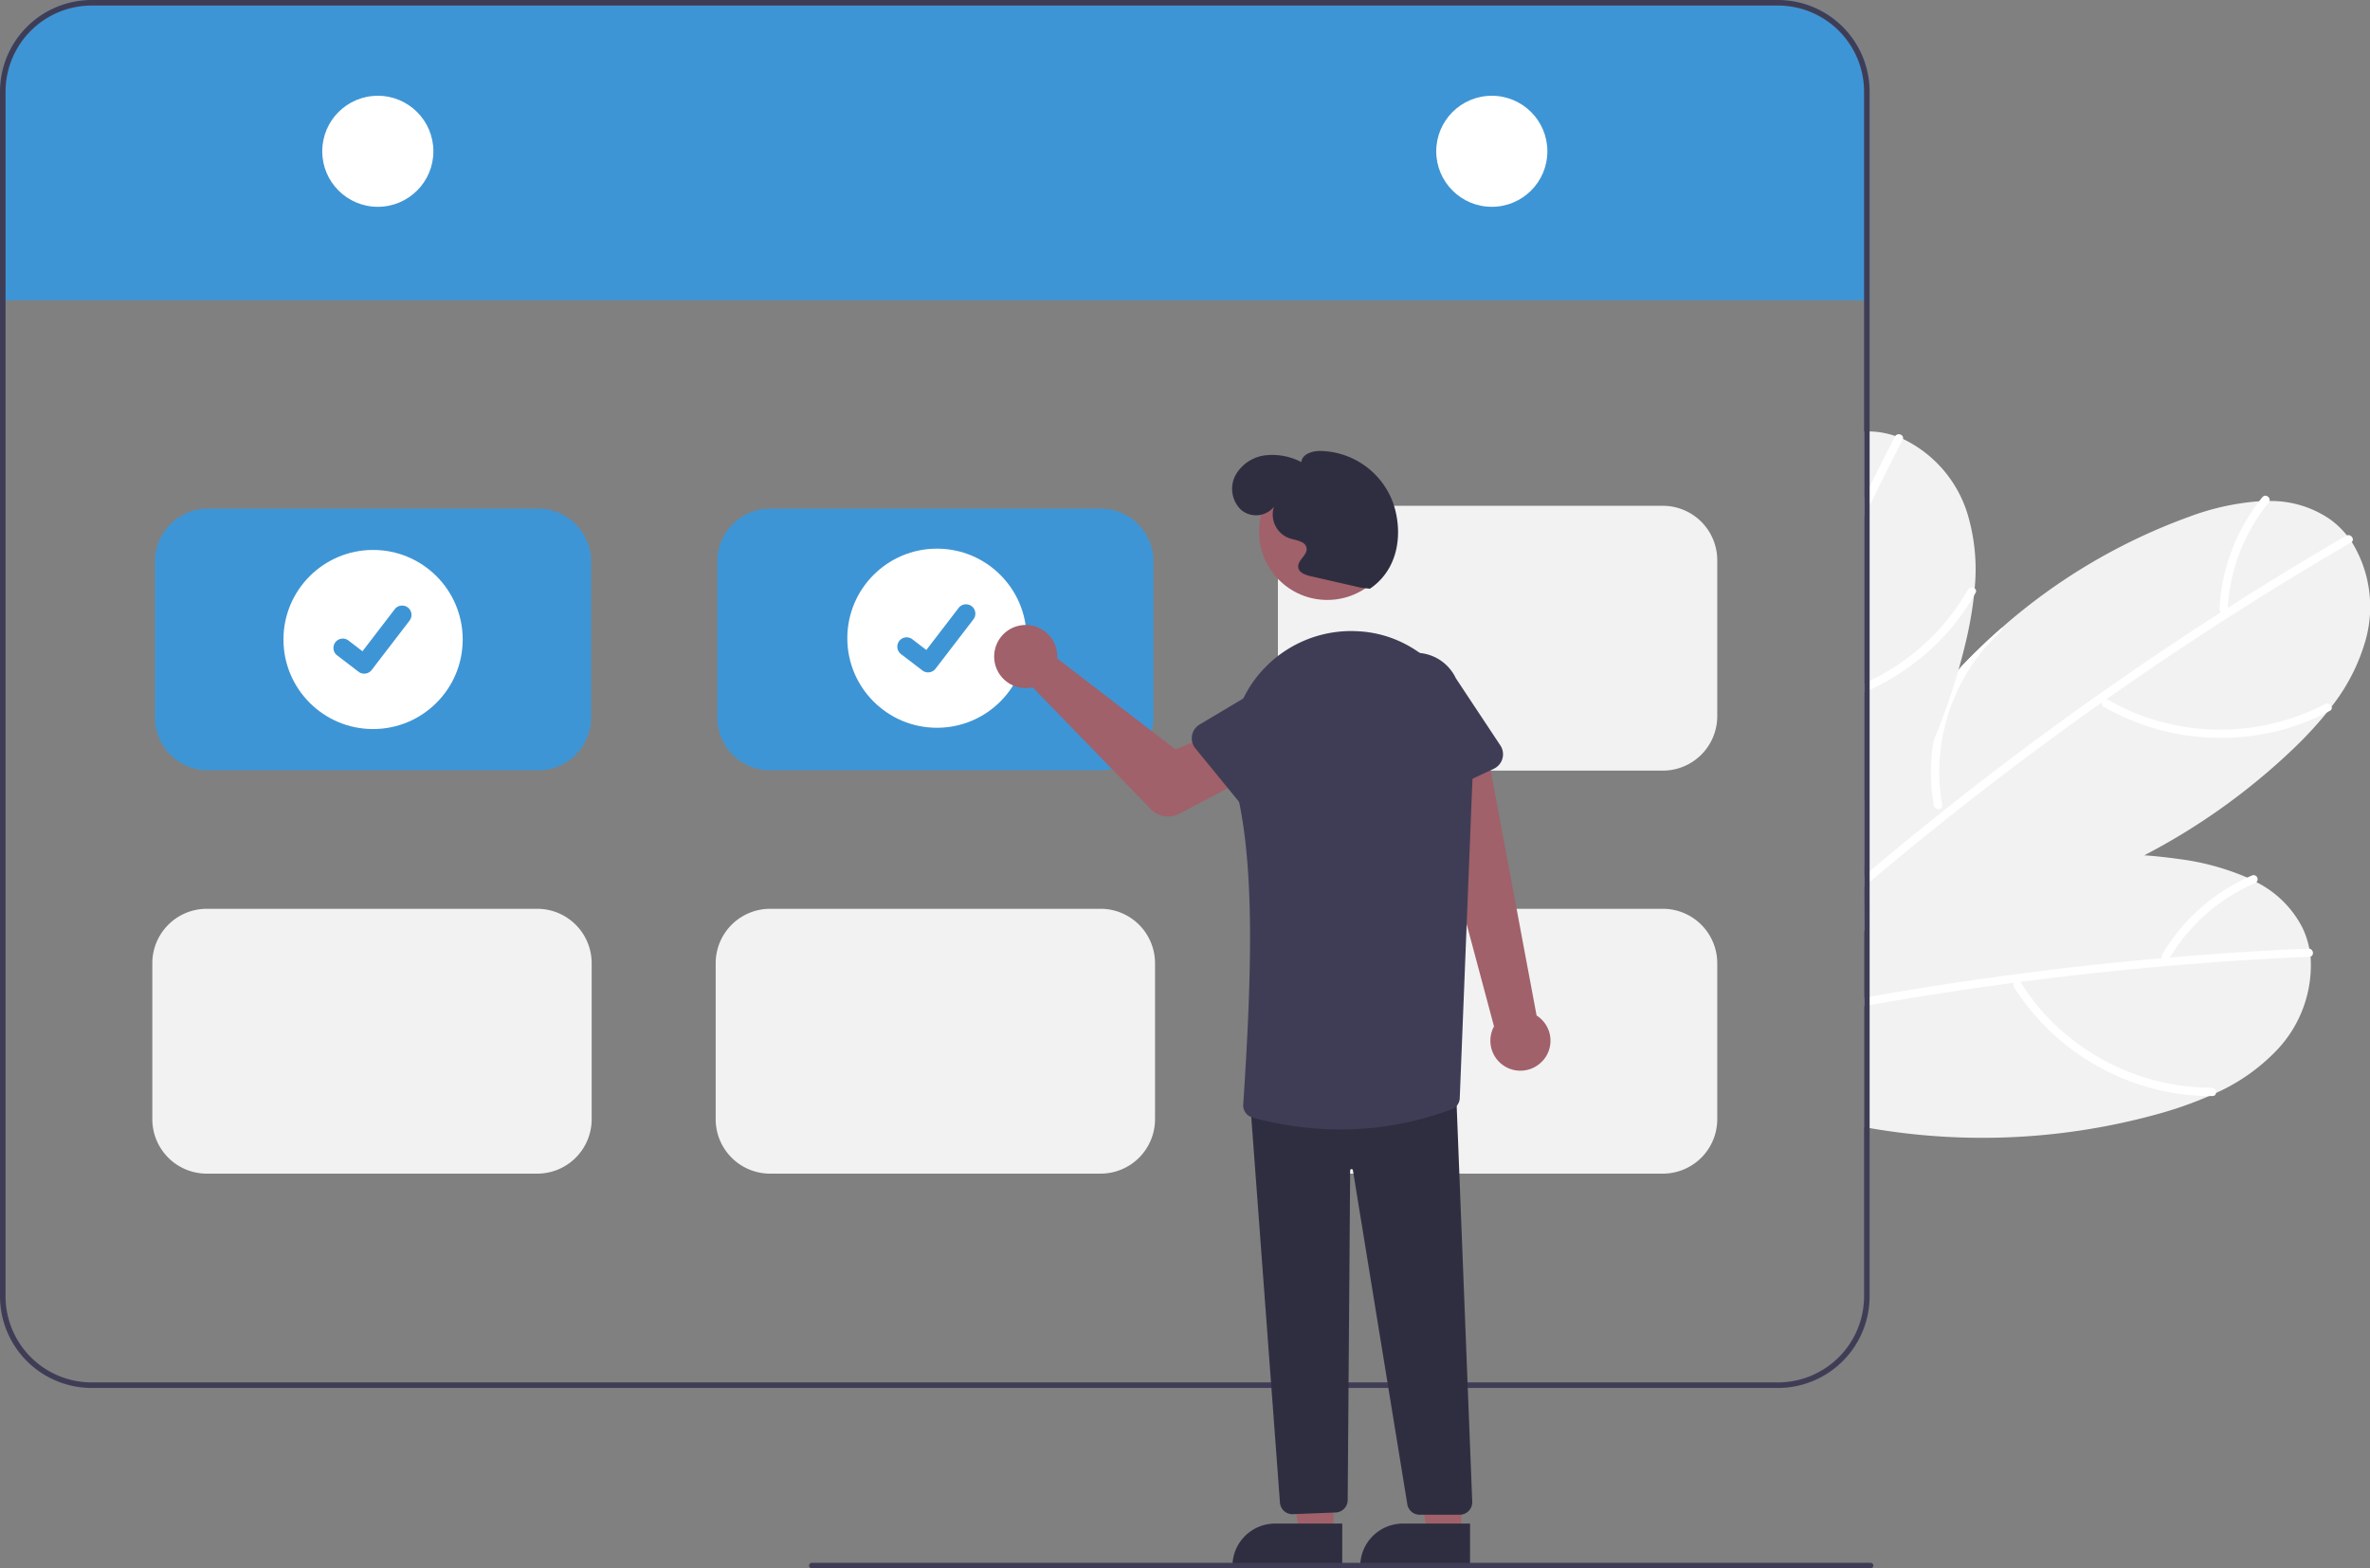
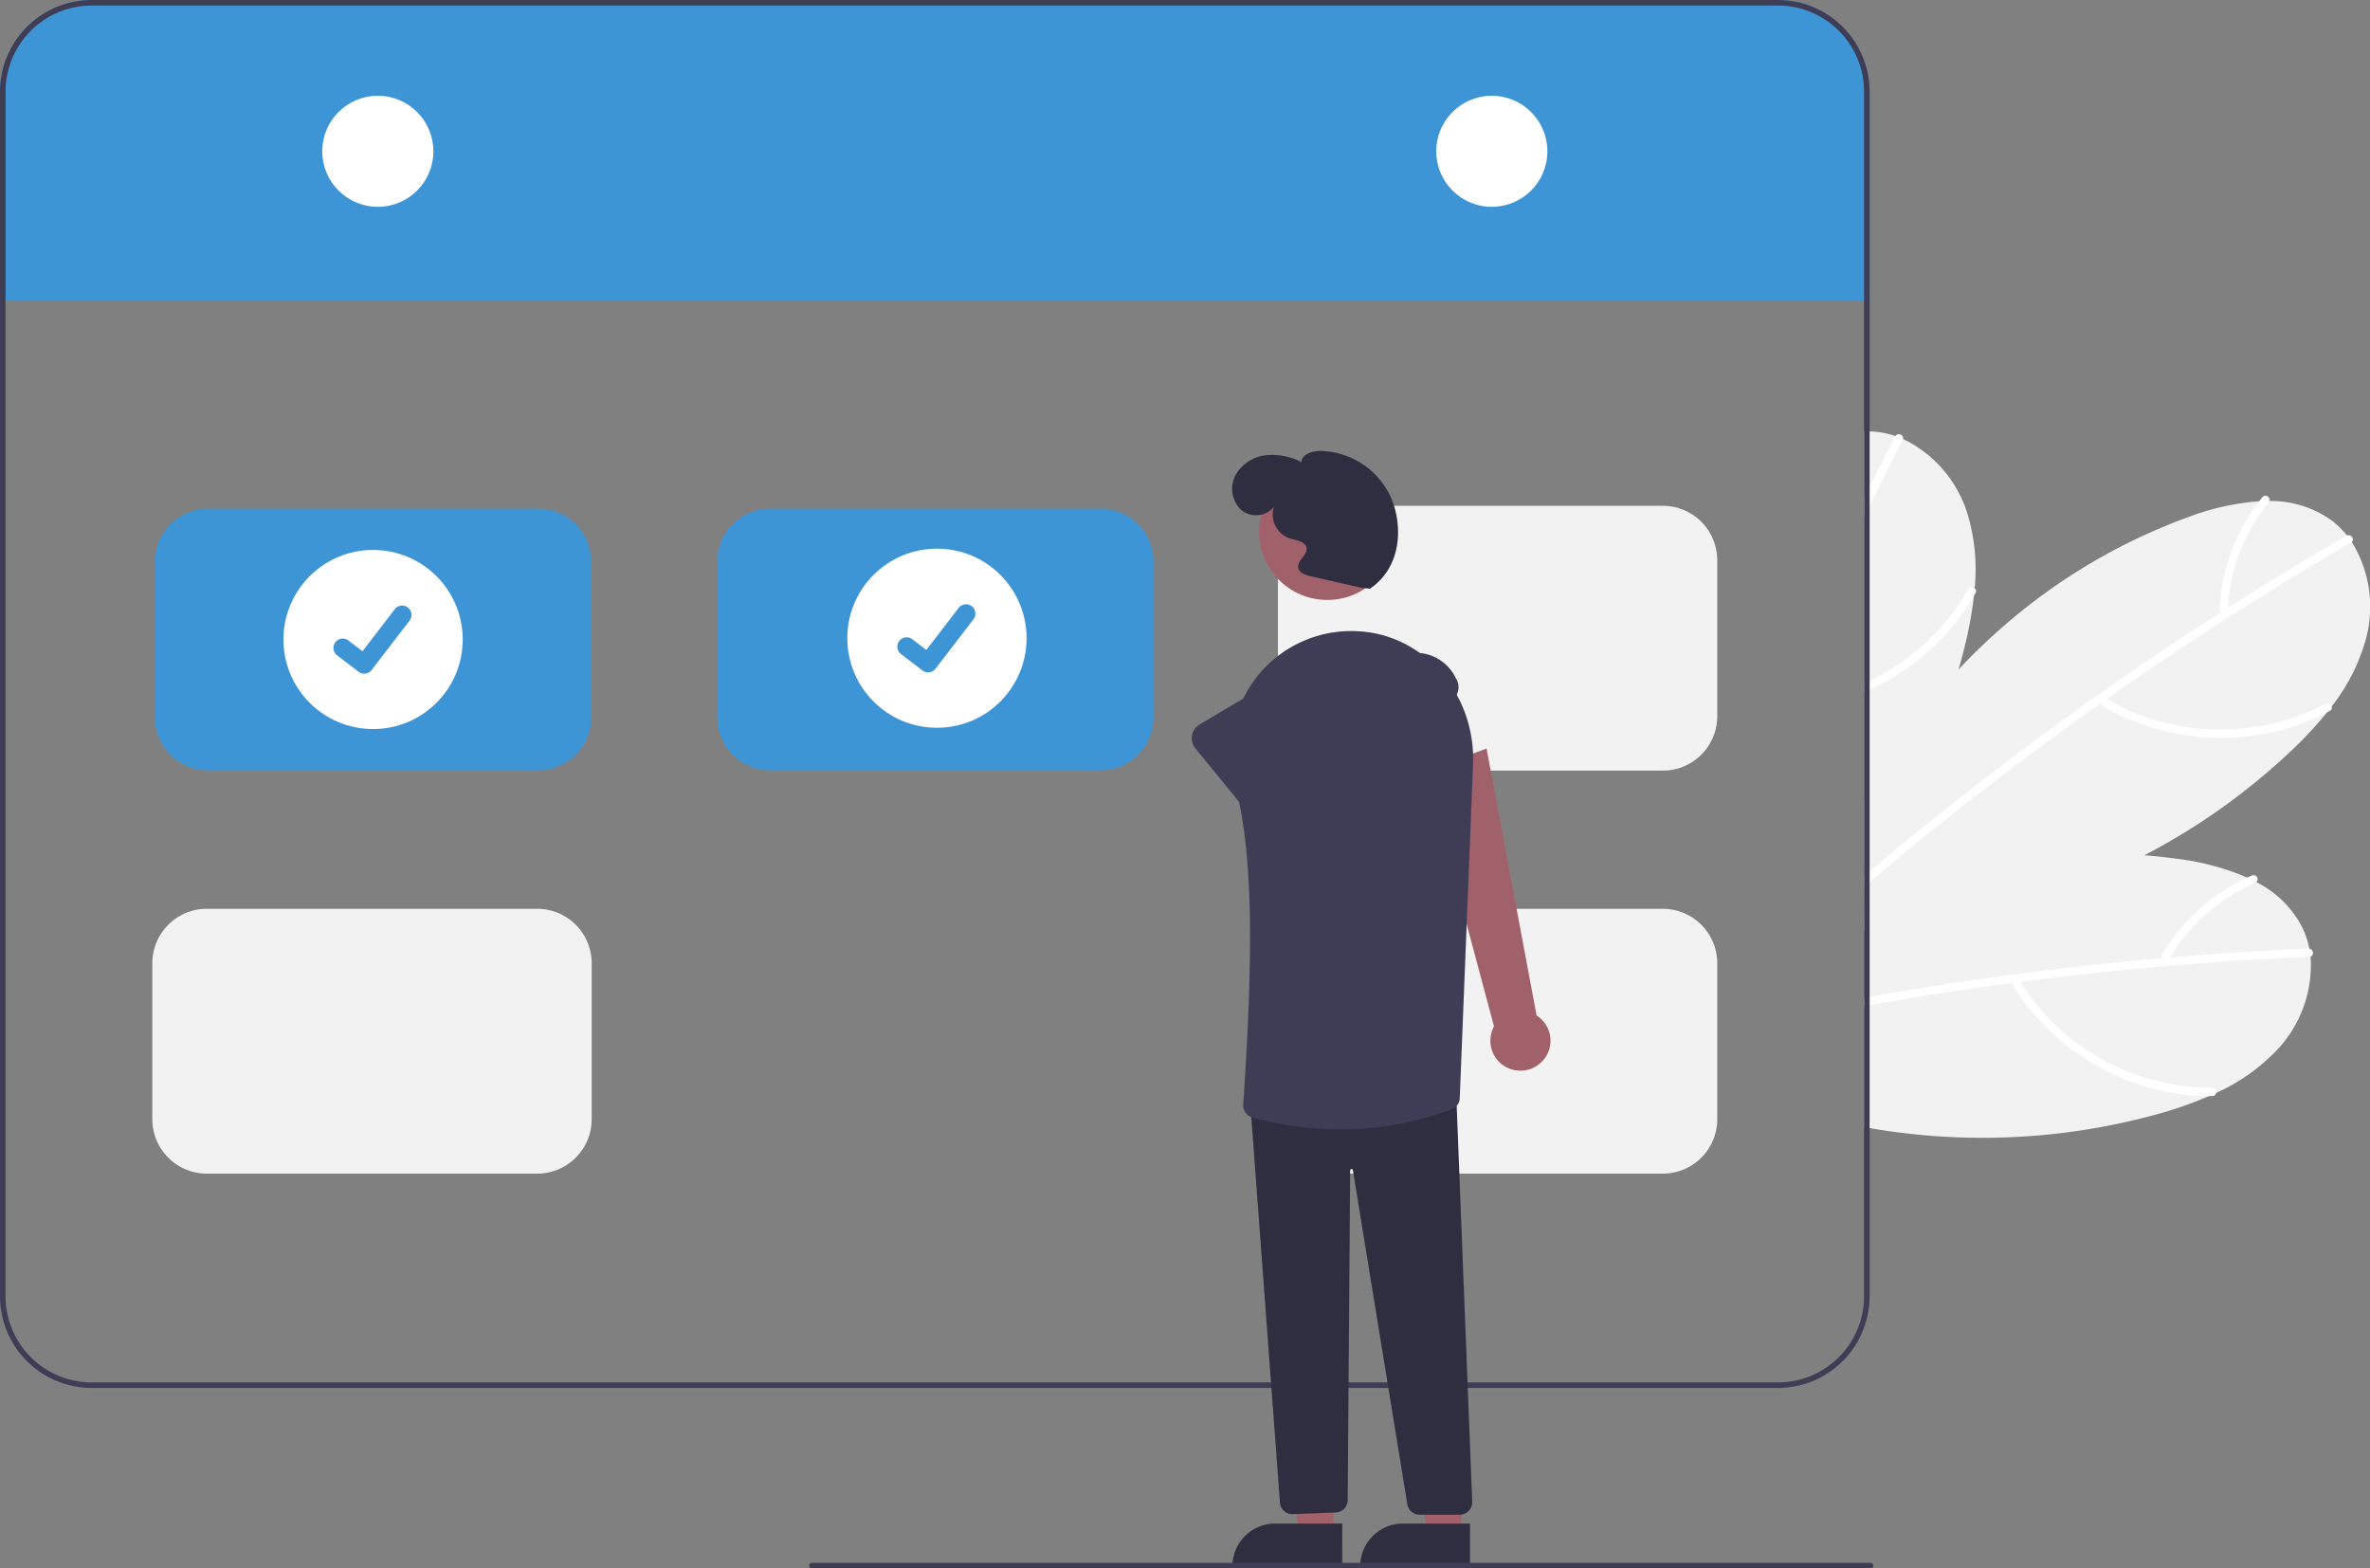
<svg xmlns="http://www.w3.org/2000/svg" width="272" height="180" viewBox="0 0 272 180">
  <rect x="0" y="0" width="272" height="180" fill="#808080" stroke="none" />
  <g id="undraw_booking_re_gw4j" transform="translate(0)">
    <path id="Path_2767" data-name="Path 2767" d="M891.874,497.492a22.142,22.142,0,0,1-7.043,4.979h0c-.249.118-.5.233-.749.341h0l0,0,0,0h0a0,0,0,0,1,0,0h-.006l0,0s0,0-.006,0l0,0,0,0h0s0,0-.006,0h0a44.586,44.586,0,0,1-5.439,1.943,75.508,75.508,0,0,1-33.512,1.749l-.638-.115V480.55c.21-.089.424-.178.638-.264q2.09-.865,4.231-1.59,3.08-1.051,6.246-1.8a67.7,67.7,0,0,1,21.056-1.7q1.927.143,3.845.414a29.012,29.012,0,0,1,7.948,2.15h0c.36.169.714.344,1.065.532a11.948,11.948,0,0,1,5.171,5.062,9.733,9.733,0,0,1,.867,2.545v.006c.064.306.108.615.143.921A14.15,14.15,0,0,1,891.874,497.492Z" transform="translate(-630.506 -377.033)" fill="#f2f2f2" />
    <path id="Path_2768" data-name="Path 2768" d="M895.655,510.136a.433.433,0,0,1-.1.013q-8.192.358-16.362,1.064h-.009l-.064.006q-8.388.726-16.742,1.819c-.236.032-.469.064-.7.092q-5.777.769-11.532,1.708-2.539.416-5.069.867c-.214.038-.424.073-.638.115v-.965c.214-.041.427-.076.638-.115q8.427-1.491,16.911-2.6,2.133-.287,4.272-.542,6.179-.746,12.377-1.287l.906-.076q7.934-.674,15.891-1.023a.3.3,0,0,1,.077.006C896.021,509.26,896.13,510.025,895.655,510.136Z" transform="translate(-630.506 -400.346)" fill="#fff" />
    <path id="Path_2769" data-name="Path 2769" d="M920.947,533.072a26.118,26.118,0,0,1-18.319-7.6,24.79,24.79,0,0,1-3.566-4.482c-.324-.52-1.083.053-.762.569a27.055,27.055,0,0,0,16.827,11.825,25.784,25.784,0,0,0,5.942.635C921.679,534.01,921.553,533.068,920.947,533.072Z" transform="translate(-667.14 -408.231)" fill="#fff" />
    <path id="Path_2770" data-name="Path 2770" d="M855.556,480.95a.539.539,0,0,1-.4.36,20.805,20.805,0,0,0-4.489,1.752,21.807,21.807,0,0,0-5.589,4.221c-.086.086-.169.172-.249.261-.134.14-.262.284-.389.43v-1.389c.2-.217.418-.43.638-.634a22.924,22.924,0,0,1,4.231-3.2Q852.39,481.7,855.556,480.95Z" transform="translate(-630.506 -381.09)" fill="#fff" />
    <path id="Path_2771" data-name="Path 2771" d="M961.937,482.784a22.122,22.122,0,0,0-10.337,9.107.477.477,0,0,0,.253.622.487.487,0,0,0,.623-.253,21.053,21.053,0,0,1,9.819-8.6.475.475,0,0,0-.357-.88Z" transform="translate(-703.474 -382.311)" fill="#fff" />
    <path id="Path_2772" data-name="Path 2772" d="M902.015,363.943a22.08,22.08,0,0,1-3.922,7.678l0,0c-.163.217-.332.436-.507.647v0a44.375,44.375,0,0,1-3.957,4.266,74.424,74.424,0,0,1-17.016,12.148,71.312,71.312,0,0,1-31.532,8.293c-.083,0-.166,0-.249,0-.131,0-.262,0-.389,0v-14.48c.207-.4.421-.79.638-1.182a69.94,69.94,0,0,1,10.212-13.96c.1-.105.194-.21.293-.312q2.238-2.361,4.693-4.5a67.227,67.227,0,0,1,21.454-12.7,28.89,28.89,0,0,1,8.038-1.784c.4-.022.794-.032,1.193-.029a11.977,11.977,0,0,1,6.935,2.084,9.881,9.881,0,0,1,1.951,1.851c.2.245.379.5.555.755v0A14.133,14.133,0,0,1,902.015,363.943Z" transform="translate(-630.505 -290.528)" fill="#f2f2f2" />
    <path id="Path_2773" data-name="Path 2773" d="M900.4,361.079v0a.466.466,0,0,1-.076.054q-7.078,4.115-13.978,8.529l-.016.01a.557.557,0,0,1-.057.035q-7.092,4.54-13.984,9.385l-.58.408q-4.759,3.359-9.418,6.862-8.8,6.623-17.214,13.737c-.214.178-.424.36-.638.542v-1.239c.21-.182.424-.363.638-.542q3.223-2.719,6.5-5.362c.654-.526,1.31-1.051,1.967-1.571q8.752-6.963,17.9-13.406h0q1.8-1.266,3.6-2.51,5.127-3.527,10.369-6.885c.252-.163.507-.325.762-.487q6.71-4.282,13.595-8.283a.474.474,0,0,1,.07-.035C900.325,360.133,900.774,360.764,900.4,361.079Z" transform="translate(-630.505 -298.869)" fill="#fff" />
    <path id="Path_2774" data-name="Path 2774" d="M955.6,419.825a26.126,26.126,0,0,1-19.758,1.769,24.824,24.824,0,0,1-5.242-2.314c-.529-.31-.934.55-.41.857a27.075,27.075,0,0,0,20.4,2.661,25.775,25.775,0,0,0,5.557-2.2C956.686,420.315,956.136,419.54,955.6,419.825Z" transform="translate(-688.75 -339.021)" fill="#fff" />
-     <path id="Path_2775" data-name="Path 2775" d="M868.84,414.021a21.822,21.822,0,0,1-.3-5.056,23.027,23.027,0,0,1,3.437-10.88q2.241-2.36,4.694-4.5a.543.543,0,0,1-.187.5,20.853,20.853,0,0,0-3.16,3.634,22.007,22.007,0,0,0-3.533,16.214.386.386,0,0,1-.1.364.518.518,0,0,1-.847-.285Z" transform="translate(-646.895 -321.561)" fill="#fff" />
    <path id="Path_2776" data-name="Path 2776" d="M977.3,346.246a22.1,22.1,0,0,0-4.92,12.863.478.478,0,0,0,.513.434.487.487,0,0,0,.434-.513,21.033,21.033,0,0,1,4.7-12.17c.387-.474-.338-1.089-.726-.614Z" transform="translate(-717.651 -289.184)" fill="#fff" />
    <path id="Path_2777" data-name="Path 2777" d="M857.134,340.941v0c-.022.274-.048.545-.077.816v.006a45,45,0,0,1-1.036,5.722c-.223.924-.466,1.841-.73,2.759-.032.118-.067.236-.1.35v0a73.085,73.085,0,0,1-2.786,7.853,76.1,76.1,0,0,1-7.324,13.451c-.207.309-.421.618-.638.924v-49.89c.214-.013.424-.013.638-.006q.153,0,.306.01a9.674,9.674,0,0,1,2.64.513c.3.1.59.21.877.335a14.145,14.145,0,0,1,7.4,8.573A22.119,22.119,0,0,1,857.134,340.941Z" transform="translate(-630.506 -273.41)" fill="#f2f2f2" />
    <path id="Path_2778" data-name="Path 2778" d="M848.9,324.478a.344.344,0,0,1-.035.089q-1.937,3.761-3.788,7.56c-.214.436-.427.876-.638,1.313v-2.166q.316-.65.638-1.3,1.43-2.9,2.908-5.766a.417.417,0,0,1,.038-.064C848.319,323.722,849.045,324.009,848.9,324.478Z" transform="translate(-630.506 -274.1)" fill="#fff" />
    <path id="Path_2779" data-name="Path 2779" d="M857.236,379.75c-.057.1-.115.2-.179.306a25.431,25.431,0,0,1-3.322,4.537,27.392,27.392,0,0,1-8.656,6.3c-.211.1-.424.2-.638.287v-1.035c.214-.1.427-.194.638-.3a25.775,25.775,0,0,0,11.277-10.456.525.525,0,0,1,.778-.15.367.367,0,0,1,.1.51Z" transform="translate(-630.506 -311.707)" fill="#fff" />
    <path id="Path_2780" data-name="Path 2780" d="M388.014,178.013v24.212h-.638v-.258h-213.3v.258h-.638V178.013A10.528,10.528,0,0,1,183.962,167.5H377.493A10.528,10.528,0,0,1,388.014,178.013Z" transform="translate(-173.441 -167.5)" fill="#3e95d5" />
    <path id="Path_2781" data-name="Path 2781" d="M377.493,167.5H183.962a10.528,10.528,0,0,0-10.521,10.513V316.279a10.528,10.528,0,0,0,10.521,10.513H377.493a10.528,10.528,0,0,0,10.521-10.513V178.013A10.528,10.528,0,0,0,377.493,167.5Zm9.884,148.779a9.892,9.892,0,0,1-9.884,9.876H183.962a9.893,9.893,0,0,1-9.884-9.876V178.013a9.893,9.893,0,0,1,9.884-9.876H377.493a9.893,9.893,0,0,1,9.884,9.876Z" transform="translate(-173.441 -167.5)" fill="#3f3d56" />
    <ellipse id="Ellipse_89" data-name="Ellipse 89" cx="6.377" cy="6.372" rx="6.377" ry="6.372" transform="translate(36.984 10.991)" fill="#fff" />
    <ellipse id="Ellipse_90" data-name="Ellipse 90" cx="6.377" cy="6.372" rx="6.377" ry="6.372" transform="translate(164.835 10.991)" fill="#fff" />
    <path id="Path_2782" data-name="Path 2782" d="M273.233,380.775H235.3a6.066,6.066,0,0,1-6.061-6.057V356.8a6.066,6.066,0,0,1,6.061-6.057h37.933a6.066,6.066,0,0,1,6.061,6.057v17.915A6.066,6.066,0,0,1,273.233,380.775Z" transform="translate(-211.449 -292.367)" fill="#3e95d5" />
    <path id="Path_2783" data-name="Path 2783" d="M475.631,380.775H437.7a6.066,6.066,0,0,1-6.061-6.057V356.8a6.066,6.066,0,0,1,6.061-6.057h37.933a6.066,6.066,0,0,1,6.061,6.057v17.915A6.066,6.066,0,0,1,475.631,380.775Z" transform="translate(-349.316 -292.367)" fill="#3e95d5" />
-     <path id="Path_2784" data-name="Path 2784" d="M475.239,525.281H437.306a6.25,6.25,0,0,1-6.245-6.24V501.125a6.25,6.25,0,0,1,6.245-6.24h37.933a6.25,6.25,0,0,1,6.245,6.24V519.04a6.25,6.25,0,0,1-6.245,6.24Z" transform="translate(-348.924 -390.585)" fill="#f2f2f2" />
    <path id="Path_2785" data-name="Path 2785" d="M272.451,525.281H234.517a6.25,6.25,0,0,1-6.245-6.24V501.125a6.25,6.25,0,0,1,6.245-6.24h37.933a6.25,6.25,0,0,1,6.245,6.24V519.04A6.25,6.25,0,0,1,272.451,525.281Z" transform="translate(-210.79 -390.585)" fill="#f2f2f2" />
    <path id="Path_2786" data-name="Path 2786" d="M677.638,525.281H639.7a6.25,6.25,0,0,1-6.245-6.24V501.125a6.25,6.25,0,0,1,6.245-6.24h37.933a6.25,6.25,0,0,1,6.245,6.24V519.04A6.25,6.25,0,0,1,677.638,525.281Z" transform="translate(-486.792 -390.585)" fill="#f2f2f2" />
    <path id="Path_2787" data-name="Path 2787" d="M677.638,380.1H639.7a6.25,6.25,0,0,1-6.245-6.24V355.947a6.25,6.25,0,0,1,6.245-6.24h37.933a6.25,6.25,0,0,1,6.245,6.24v17.915A6.25,6.25,0,0,1,677.638,380.1Z" transform="translate(-486.792 -291.658)" fill="#f2f2f2" />
    <ellipse id="Ellipse_91" data-name="Ellipse 91" cx="10.286" cy="10.278" rx="10.286" ry="10.278" transform="translate(32.532 63.115)" fill="#fff" />
    <path id="Path_2788" data-name="Path 2788" d="M297.081,393.461a1.067,1.067,0,0,1-.642-.213l-.011-.009-2.417-1.849a1.073,1.073,0,1,1,1.306-1.7l1.566,1.2,3.7-4.822a1.074,1.074,0,0,1,1.506-.2l-.023.031.024-.031a1.074,1.074,0,0,1,.2,1.5l-4.352,5.672A1.075,1.075,0,0,1,297.081,393.461Z" transform="translate(-255.282 -316.147)" fill="#3e95d5" />
    <ellipse id="Ellipse_92" data-name="Ellipse 92" cx="10.286" cy="10.278" rx="10.286" ry="10.278" transform="translate(97.246 62.968)" fill="#fff" />
    <path id="Path_2789" data-name="Path 2789" d="M500.056,393a1.067,1.067,0,0,1-.642-.213l-.011-.009-2.417-1.849a1.073,1.073,0,1,1,1.306-1.7l1.566,1.2,3.7-4.822a1.074,1.074,0,0,1,1.506-.2l-.023.031.024-.031a1.074,1.074,0,0,1,.2,1.5l-4.352,5.672a1.075,1.075,0,0,1-.854.419Z" transform="translate(-393.543 -315.832)" fill="#3e95d5" />
    <path id="Path_2790" data-name="Path 2790" d="M700.078,472.991a3.421,3.421,0,0,0-.7-5.2l-5.743-30.639-6.984,2.588,7.841,29.3a3.443,3.443,0,0,0,5.582,3.949Z" transform="translate(-523.027 -351.244)" fill="#a0616a" />
-     <path id="Path_2791" data-name="Path 2791" d="M538.508,395.9a3.626,3.626,0,0,1,.007.572l13.579,10.443,3.851-1.58,3.146,5.5-6.545,3.459a2.766,2.766,0,0,1-3.276-.518L535.7,399.793a3.623,3.623,0,1,1,2.812-3.889Z" transform="translate(-417.185 -320.909)" fill="#a0616a" />
    <path id="Path_2792" data-name="Path 2792" d="M467.7,527.44H463.8l-1.86-11.879h5.769Z" transform="translate(-314.657 -351.311)" fill="#a0616a" />
    <path id="Path_2793" data-name="Path 2793" d="M629.669,721.407h-12.6v-.159a4.9,4.9,0,0,1,4.906-4.9h7.7Z" transform="translate(-475.625 -541.492)" fill="#2f2e41" />
    <path id="Path_2794" data-name="Path 2794" d="M513.7,527.44H509.8l-1.86-11.879h5.769Z" transform="translate(-345.99 -351.311)" fill="#a0616a" />
    <path id="Path_2795" data-name="Path 2795" d="M675.669,721.407h-12.6v-.159a4.9,4.9,0,0,1,4.906-4.9h7.7Z" transform="translate(-506.958 -541.492)" fill="#2f2e41" />
    <path id="Path_2796" data-name="Path 2796" d="M628.339,608.147a1.431,1.431,0,0,1-1.427-1.3l-3.406-45.777.161-.013,23.441-1.925.006.166,1.863,47.421a1.434,1.434,0,0,1-1.434,1.487h-4.6a1.426,1.426,0,0,1-1.418-1.216l-6.241-38.308a.159.159,0,0,0-.317.023l-.283,37.823a1.436,1.436,0,0,1-1.359,1.422l-4.913.191Z" transform="translate(-480.012 -434.366)" fill="#2f2e41" />
    <ellipse id="Ellipse_93" data-name="Ellipse 93" cx="7.831" cy="7.825" rx="7.831" ry="7.825" transform="translate(144.498 53.204)" fill="#a0616a" />
    <path id="Path_2797" data-name="Path 2797" d="M629.119,452.028a38.619,38.619,0,0,1-10.129-1.383,1.437,1.437,0,0,1-1.032-1.493c1.054-15.832,1.3-28.117-.915-36.618a14.264,14.264,0,0,1,1.177-10.469,13.791,13.791,0,0,1,12.224-7.239h0q.358.007.723.026c7.58.39,13.486,7.242,13.166,15.274l-1.525,38.284a1.415,1.415,0,0,1-.9,1.288,36.449,36.449,0,0,1-12.792,2.331Z" transform="translate(-475.275 -322.402)" fill="#3f3d56" />
    <path id="Path_2798" data-name="Path 2798" d="M608.72,425.869l-5.866-7.182a1.835,1.835,0,0,1,.483-2.737l7.946-4.731a5.1,5.1,0,1,1,6.428,7.918l-6.21,6.809a1.838,1.838,0,0,1-2.781-.076Z" transform="translate(-465.663 -332.798)" fill="#3f3d56" />
-     <path id="Path_2799" data-name="Path 2799" d="M671.17,419.919a1.834,1.834,0,0,1-1.009-1.149l-2.641-8.826a5.1,5.1,0,0,1,9.228-4.349l5.106,7.706a1.835,1.835,0,0,1-.753,2.676l-8.4,3.93a1.836,1.836,0,0,1-1.53.013Z" transform="translate(-509.66 -327.749)" fill="#3f3d56" />
+     <path id="Path_2799" data-name="Path 2799" d="M671.17,419.919a1.834,1.834,0,0,1-1.009-1.149l-2.641-8.826a5.1,5.1,0,0,1,9.228-4.349a1.835,1.835,0,0,1-.753,2.676l-8.4,3.93a1.836,1.836,0,0,1-1.53.013Z" transform="translate(-509.66 -327.749)" fill="#3f3d56" />
    <path id="Path_2800" data-name="Path 2800" d="M631.755,345.64l-5.8-1.328c-.6-.137-1.318-.4-1.4-1.006-.112-.817,1.065-1.387.957-2.2-.105-.792-1.177-.894-1.942-1.128a2.9,2.9,0,0,1-1.809-3.613,2.67,2.67,0,0,1-3.79.321,3.351,3.351,0,0,1-.634-3.931,4.555,4.555,0,0,1,3.419-2.307,7.215,7.215,0,0,1,4.152.773c.085-.9,1.213-1.269,2.12-1.277a9.064,9.064,0,0,1,8.495,6.2c1.113,3.585.369,7.514-2.746,9.612Z" transform="translate(-475.557 -278.19)" fill="#2f2e41" />
    <path id="Path_2801" data-name="Path 2801" d="M586.523,731.137H465.048a.319.319,0,1,1,0-.637H586.523a.319.319,0,1,1,0,.637Z" transform="translate(-371.858 -551.137)" fill="#3f3d56" />
  </g>
</svg>